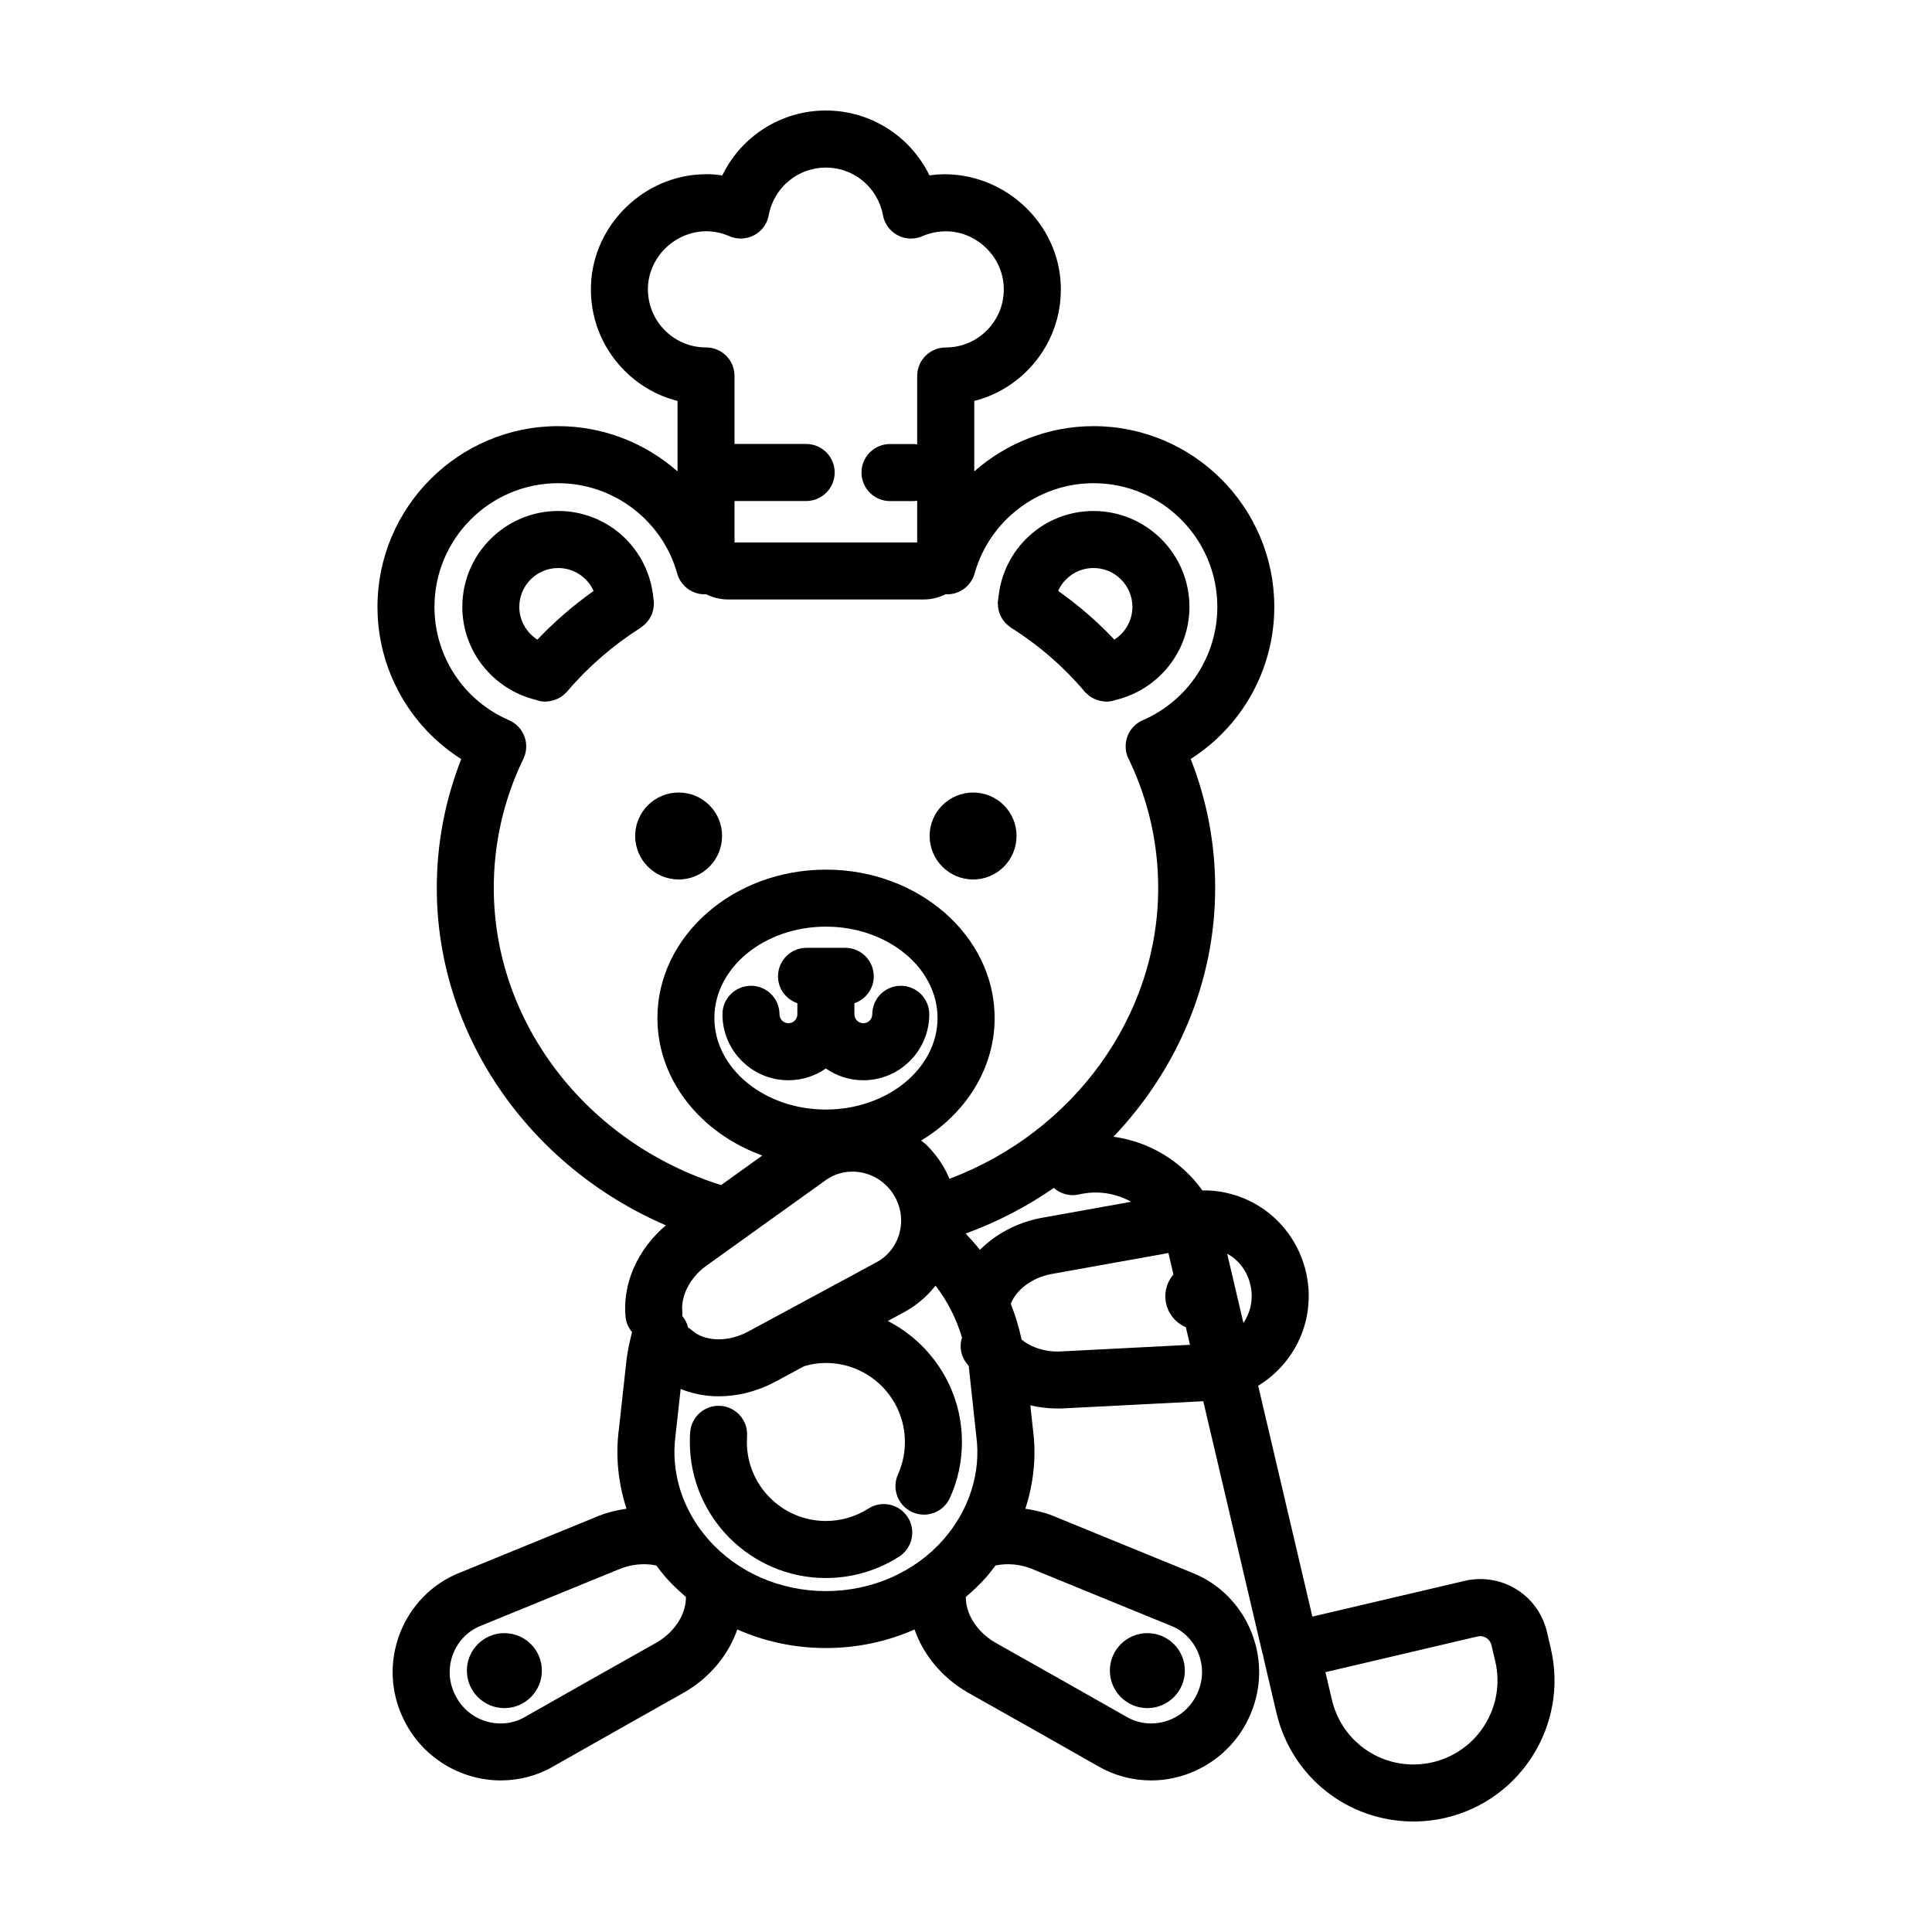
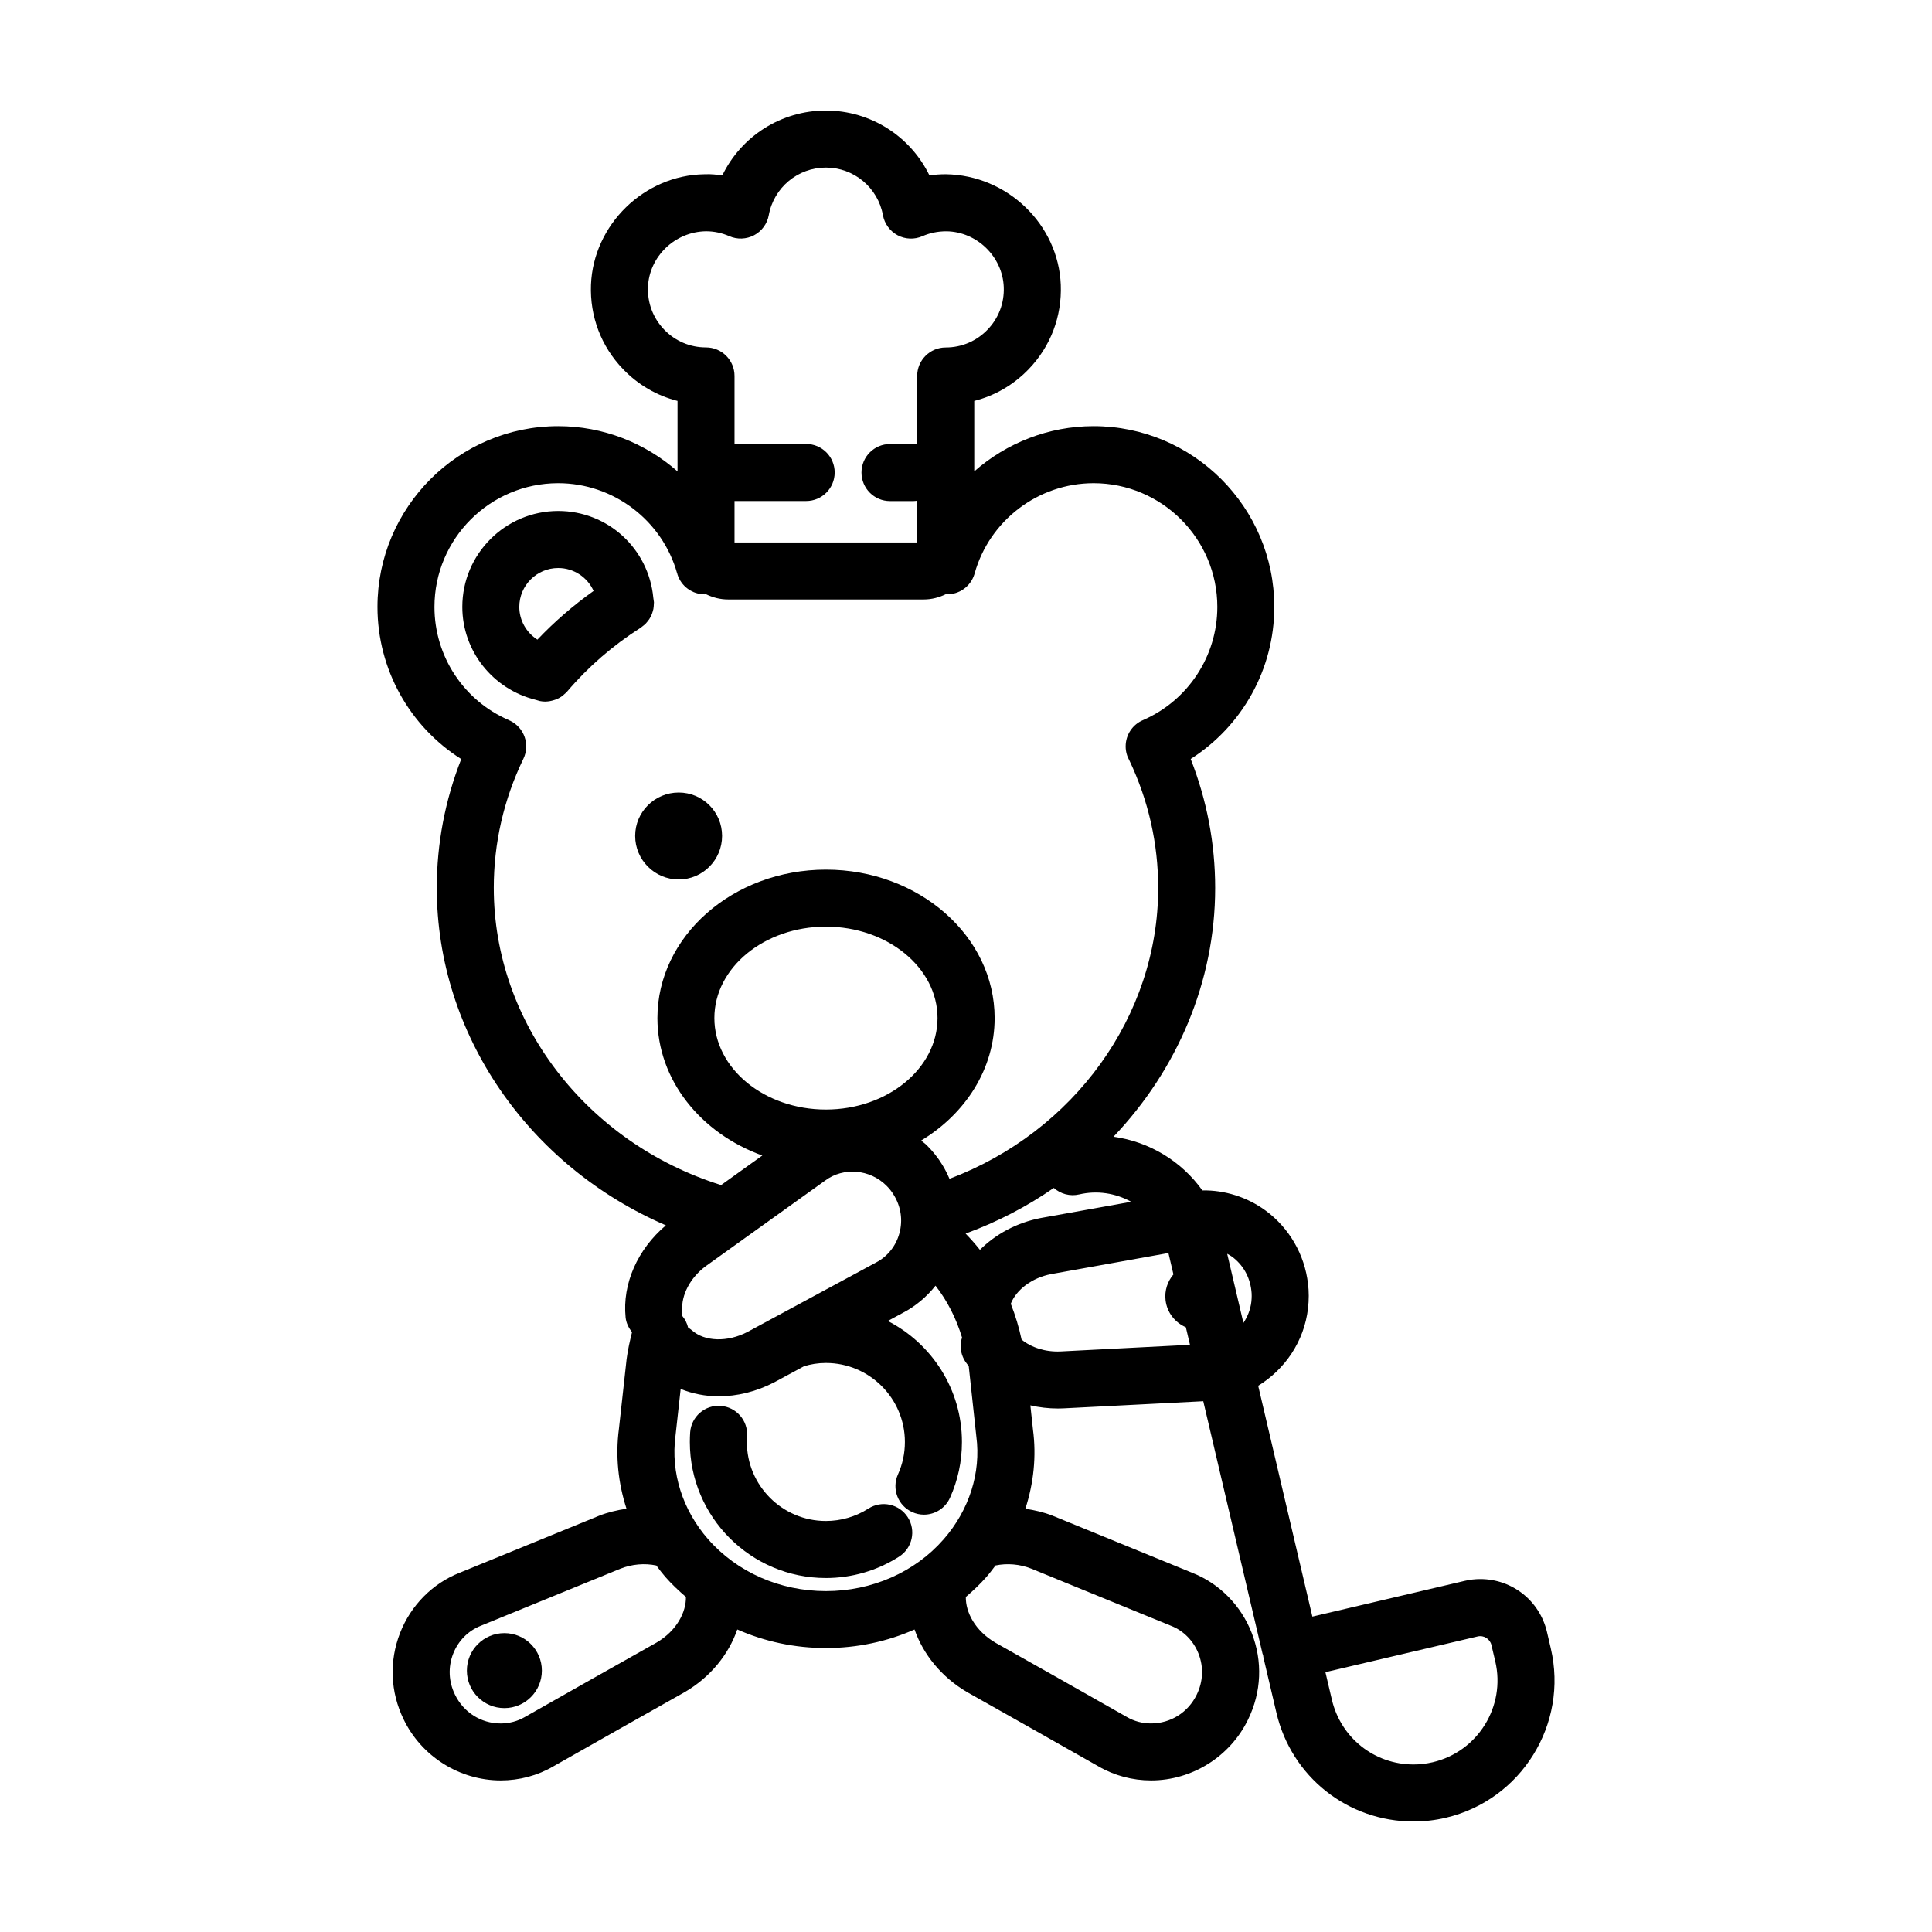
<svg xmlns="http://www.w3.org/2000/svg" fill="#000000" width="800px" height="800px" version="1.1" viewBox="144 144 512 512">
  <g>
    <path d="m314.01 310.18c0.223-0.152 0.422-0.316 0.625-0.492 0.18-0.156 0.363-0.309 0.527-0.48 0.168-0.172 0.312-0.359 0.465-0.551 0.156-0.195 0.312-0.387 0.449-0.594 0.133-0.203 0.238-0.414 0.348-0.625 0.109-0.215 0.227-0.43 0.316-0.656 0.09-0.227 0.156-0.465 0.227-0.699 0.07-0.238 0.137-0.469 0.188-0.707 0.047-0.227 0.066-0.457 0.086-0.695 0.023-0.273 0.047-0.539 0.047-0.812 0-0.086 0.02-0.172 0.016-0.258-0.004-0.145-0.051-0.277-0.059-0.422-0.023-0.258-0.055-0.516-0.109-0.77-1.219-12.984-12.012-23.008-25.199-23.008-14.016 0-25.418 11.402-25.418 25.418 0 11.703 8.105 21.824 19.398 24.621 0.07 0.023 0.137 0.035 0.207 0.059 0.328 0.074 0.625 0.211 0.957 0.277 0.492 0.102 0.984 0.145 1.473 0.145 0.016 0 0.035-0.012 0.051-0.012 0.754-0.004 1.496-0.16 2.215-0.387 0.156-0.051 0.309-0.09 0.465-0.152 0.684-0.266 1.336-0.621 1.93-1.094 0.105-0.082 0.188-0.18 0.289-0.273 0.277-0.242 0.559-0.469 0.801-0.754 5.551-6.531 12.117-12.227 19.52-16.93 0.059-0.035 0.113-0.094 0.188-0.148zm-27.594 3.332c-2.906-1.859-4.797-5.082-4.797-8.676 0-5.684 4.621-10.305 10.305-10.305 4.18 0 7.777 2.484 9.383 6.074-5.402 3.84-10.387 8.156-14.891 12.906z" />
-     <path d="m408.48 304.69c0.023 0.238 0.047 0.473 0.09 0.711 0.047 0.238 0.117 0.465 0.18 0.695 0.07 0.238 0.141 0.473 0.23 0.707 0.09 0.223 0.203 0.434 0.316 0.648 0.109 0.211 0.223 0.422 0.352 0.625 0.137 0.207 0.293 0.398 0.449 0.594 0.152 0.188 0.301 0.371 0.469 0.551 0.16 0.168 0.344 0.324 0.523 0.473 0.207 0.176 0.414 0.344 0.637 0.492 0.074 0.051 0.137 0.121 0.215 0.172 7.387 4.656 13.941 10.344 19.477 16.898 0.246 0.293 0.535 0.523 0.816 0.77 0.102 0.086 0.18 0.188 0.281 0.266 0.594 0.473 1.246 0.828 1.934 1.094 0.156 0.059 0.309 0.105 0.469 0.156 0.719 0.227 1.461 0.383 2.211 0.387 0.02 0 0.035 0.012 0.055 0.012 0.484 0 0.973-0.047 1.465-0.145 0.328-0.066 0.621-0.195 0.941-0.273 0.074-0.023 0.145-0.035 0.223-0.066 11.297-2.781 19.402-12.906 19.402-24.621 0-14.016-11.402-25.418-25.418-25.418-13.199 0-23.996 10.035-25.207 23.027-0.051 0.246-0.082 0.5-0.105 0.746-0.012 0.145-0.055 0.277-0.059 0.422-0.004 0.098 0.016 0.18 0.016 0.277-0.004 0.273 0.016 0.535 0.039 0.801zm25.316-10.16c5.684 0 10.305 4.621 10.305 10.305 0 3.594-1.883 6.812-4.781 8.672-4.504-4.769-9.488-9.09-14.902-12.914 1.609-3.586 5.203-6.062 9.379-6.062z" />
-     <path d="m382.72 405.24c-4.176 0-7.559 3.379-7.559 7.559 0 1.305-1.062 2.367-2.367 2.367-1.305 0-2.367-1.062-2.367-2.367v-2.934c2.973-1.02 5.129-3.805 5.129-7.125 0-4.176-3.379-7.559-7.559-7.559h-10.258c-4.176 0-7.559 3.379-7.559 7.559 0 3.32 2.152 6.106 5.129 7.125v2.934c0 1.305-1.062 2.367-2.367 2.367-1.305 0-2.367-1.062-2.367-2.367 0-4.176-3.379-7.559-7.559-7.559-4.176 0-7.559 3.379-7.559 7.559 0 9.637 7.844 17.48 17.48 17.48 3.688 0 7.106-1.164 9.926-3.117 2.82 1.961 6.238 3.117 9.926 3.117 9.637 0 17.48-7.844 17.48-17.48 0.004-4.176-3.379-7.559-7.551-7.559z" />
    <path d="m335.36 365.53c0-6.363-5.141-11.504-11.496-11.504-6.359 0-11.539 5.141-11.539 11.504s5.18 11.539 11.539 11.539 11.496-5.18 11.496-11.539z" />
-     <path d="m401.9 377.07c6.363 0 11.496-5.18 11.496-11.539s-5.141-11.504-11.496-11.504c-6.359 0-11.539 5.141-11.539 11.504 0.004 6.363 5.176 11.539 11.539 11.539z" />
-     <path d="m458 586.73c0 5.488-4.445 9.938-9.934 9.938s-9.938-4.449-9.938-9.938c0-5.484 4.449-9.934 9.938-9.934s9.934 4.449 9.934 9.934" />
    <path d="m287.6 586.73c0 5.488-4.445 9.938-9.934 9.938-5.488 0-9.938-4.449-9.938-9.938 0-5.484 4.449-9.934 9.938-9.934 5.488 0 9.934 4.449 9.934 9.934" />
    <path d="m374.13 543.79c-3.359 2.144-7.254 3.285-11.266 3.285-11.547 0-20.938-9.391-20.938-20.938 0-0.504 0.016-1.008 0.051-1.5 0.293-4.16-2.848-7.773-7.012-8.066-4.152-0.301-7.769 2.848-8.066 7.012-0.055 0.84-0.086 1.691-0.086 2.555 0 19.879 16.172 36.051 36.051 36.051 6.902 0 13.613-1.961 19.406-5.668 3.516-2.246 4.543-6.922 2.297-10.438-2.246-3.519-6.922-4.547-10.438-2.293z" />
    <path d="m553.96 576.48c-1.941-8.246-9.203-14.012-17.668-14.012-1.395 0-2.797 0.16-4.16 0.484l-40.34 9.465-14.359-61.168c7.078-4.332 12.184-11.766 13.199-20.477 0.266-2.281 0.266-4.523 0.004-6.555-0.887-7.742-4.984-14.816-11.246-19.41-4.922-3.602-10.855-5.438-16.75-5.336-5.531-7.766-14.09-12.934-23.555-14.223 16.836-17.688 26.949-41.035 26.949-65.914 0-11.82-2.203-23.285-6.488-34.195 13.648-8.699 22.156-23.805 22.156-40.305 0-26.414-21.492-47.902-47.902-47.902-11.922 0-23.07 4.473-31.613 11.992v-18.672c5.453-1.375 10.414-4.254 14.43-8.422 5.805-6.031 8.82-13.965 8.5-22.344-0.613-15.949-14.105-29.094-30.496-29.312-1.449 0-2.887 0.105-4.309 0.309-5-10.309-15.531-17.195-27.449-17.195-11.926 0-22.465 6.891-27.449 17.207-1.516-0.211-2.863-0.398-4.719-0.316-15.973 0.211-29.461 13.359-30.078 29.305-0.316 8.383 2.699 16.32 8.504 22.348 4.012 4.172 8.977 7.043 14.43 8.418v18.676c-8.539-7.516-19.699-11.992-31.613-11.992-26.414 0-47.902 21.492-47.902 47.902 0 16.547 8.523 31.66 22.199 40.328-4.277 10.902-6.481 22.359-6.481 34.168 0 38.785 24.359 73.727 60.711 89.395-7.496 6.34-11.578 15.477-10.672 24.41 0.145 1.441 0.801 2.766 1.703 3.898-0.578 2.309-1.113 4.644-1.438 7.144l-2.039 18.5c-0.945 7.109-0.207 14.316 2.012 21.148-2.469 0.371-4.926 0.926-7.309 1.875l-36.914 15.098c-7.184 2.828-12.941 8.645-15.789 15.965-2.922 7.508-2.578 15.637 0.945 22.879 4.734 9.836 14.836 16.188 25.734 16.188 4.938 0 9.766-1.289 13.887-3.691l1.285-0.73c11.16-6.324 22.32-12.652 33.625-19 6.801-3.977 11.609-9.992 13.895-16.582 7.246 3.203 15.234 4.922 23.484 4.922 8.254 0 16.242-1.715 23.488-4.918 2.297 6.59 7.129 12.625 14 16.641 11.203 6.293 22.371 12.621 33.539 18.953l1.184 0.672c4.195 2.445 9.023 3.734 13.961 3.734 10.891 0 20.992-6.352 25.715-16.156 3.547-7.266 3.883-15.402 0.969-22.902-2.848-7.32-8.605-13.141-15.695-15.93l-37.086-15.168c-2.332-0.926-4.766-1.473-7.219-1.844 2.215-6.805 2.953-13.965 2.016-20.984l-0.691-6.41c2.344 0.539 4.785 0.832 7.289 0.832 0.457 0 0.926-0.012 1.391-0.031l37.145-1.898 15.703 66.895c0.031 0.125 0.109 0.227 0.152 0.348 0.031 0.211 0.035 0.43 0.086 0.641l3.441 14.66c3.973 16.98 18.918 28.832 36.328 28.832 2.867 0 5.75-0.332 8.559-0.992 20.047-4.711 32.531-24.852 27.824-44.906zm-78.332-90.441c0.117 0.91 0.109 1.906-0.012 2.973-0.242 2.062-1.004 3.941-2.098 5.578l-4.301-18.32c0.414 0.238 0.84 0.438 1.23 0.727 2.918 2.141 4.758 5.312 5.18 9.043zm-71.941-10.816c-1.18-1.5-2.457-2.926-3.789-4.312 8.41-3.074 16.242-7.16 23.371-12.098 1.777 1.578 4.258 2.301 6.734 1.719 4.719-1.102 9.562-0.367 13.785 1.949l-23.957 4.301c-6.398 1.234-11.984 4.285-16.145 8.441zm-27.516 3.348-34.059 18.395c-5.32 2.785-11.41 2.602-14.812-0.469-0.297-0.266-0.625-0.469-0.945-0.68-0.281-1.125-0.785-2.176-1.531-3.059 0.02-0.449 0.039-0.898-0.02-1.34-0.332-4.203 2.141-8.879 6.297-11.922l9.809-7.031c0.035-0.023 0.074-0.051 0.109-0.082l21.699-15.551c4.836-3.586 11.801-2.996 16.188 1.367 0.766 0.762 1.391 1.535 1.918 2.414 1.934 3.094 2.481 6.715 1.531 10.203-0.906 3.352-3.129 6.164-6.184 7.754zm-13.309-40.531c-16.293 0-29.547-10.883-29.547-24.254 0-13.352 13.254-24.215 29.547-24.215 16.312 0 29.59 10.863 29.59 24.215 0 13.371-13.277 24.254-29.59 24.254zm-42.855-206.69c-2.926-3.043-4.449-7.047-4.289-11.285 0.312-8.039 7.117-14.672 15.391-14.777 2.121 0 4.195 0.434 6.156 1.293 2.109 0.926 4.539 0.836 6.586-0.246 2.039-1.082 3.473-3.043 3.883-5.32 1.336-7.305 7.695-12.609 15.129-12.609 7.43 0 13.789 5.305 15.125 12.617 0.414 2.273 1.848 4.231 3.883 5.32 2.039 1.082 4.465 1.176 6.586 0.246 1.961-0.855 4.027-1.293 6.359-1.293h0.012c8.062 0.105 14.867 6.734 15.176 14.777 0.168 4.238-1.359 8.242-4.289 11.285-2.934 3.043-6.871 4.727-11.094 4.727-4.176 0-7.559 3.379-7.559 7.559v18.129c-0.328-0.047-0.656-0.102-0.996-0.102h-6.203c-4.176 0-7.559 3.379-7.559 7.559 0 4.176 3.379 7.559 7.559 7.559h6.203c0.344 0 0.672-0.055 0.996-0.102v11.074h-48.406v-10.988h18.984c4.176 0 7.559-3.379 7.559-7.559 0-4.176-3.379-7.559-7.559-7.559h-18.984v-18.027c0-4.176-3.379-7.559-7.559-7.559-4.223 0-8.16-1.676-11.09-4.719zm-45.152 147.99c0-11.945 2.641-23.469 7.848-34.254 1.812-3.758 0.238-8.277-3.523-10.09-0.105-0.051-0.215-0.07-0.324-0.117l0.016-0.031c-11.992-5.168-19.734-16.941-19.734-30.008 0-18.082 14.707-32.789 32.789-32.789 14.629 0 27.598 9.836 31.527 23.914l0.02-0.004c0.02 0.07 0.02 0.145 0.047 0.223 1.008 3.238 3.988 5.316 7.215 5.316 0.105 0 0.215-0.047 0.324-0.051 1.777 0.875 3.754 1.414 5.871 1.414h51.879c2.117 0 4.09-0.539 5.871-1.414 0.105 0.004 0.215 0.051 0.324 0.051 3.219 0 6.207-2.074 7.215-5.316 0.023-0.07 0.023-0.145 0.047-0.223l0.02 0.004c3.93-14.082 16.898-23.914 31.527-23.914 18.082 0 32.789 14.707 32.789 32.789 0 13.004-7.719 24.762-19.664 29.988-2.727 1.137-4.629 3.828-4.629 6.973 0 1.355 0.359 2.625 0.988 3.727 5.062 10.66 7.633 22.031 7.633 33.812 0 33.945-22.395 64.633-55.309 77.059-0.551-1.27-1.16-2.519-1.895-3.699-1.102-1.828-2.5-3.586-4.144-5.223-0.457-0.457-0.988-0.801-1.473-1.219 11.75-7.098 19.477-19.004 19.477-32.469 0-21.684-20.051-39.328-44.703-39.328-24.625 0-44.664 17.645-44.664 39.328 0 16.449 11.516 30.555 27.805 36.434l-10.926 7.836c-35.629-11.191-60.242-43.055-60.242-78.719zm43.117 199.97c-11.215 6.297-22.391 12.629-33.562 18.969l-1.359 0.77c-1.891 1.098-4.09 1.684-6.359 1.684-5.203 0-9.848-2.926-12.133-7.664-1.676-3.438-1.84-7.269-0.469-10.801 1.324-3.406 3.965-6.098 7.336-7.422l36.945-15.109c3.102-1.234 6.465-1.516 9.559-0.867 0.766 1.02 1.527 2.039 2.371 3.008 1.688 1.926 3.543 3.668 5.473 5.324 0.07 3.973-2.363 8.93-7.801 12.109zm13.695-27.398c-6.785-7.75-9.949-17.672-8.656-27.402l1.371-12.414c3.141 1.25 6.535 1.941 10.062 1.941 4.906 0 10.004-1.23 14.777-3.727l7.828-4.227c1.797-0.562 3.742-0.883 5.82-0.883 11.547 0 20.938 9.391 20.938 20.938 0 3.004-0.621 5.891-1.832 8.586-1.719 3.805-0.031 8.281 3.773 9.996 1.008 0.457 2.066 0.676 3.109 0.676 2.875 0 5.629-1.652 6.891-4.449 2.106-4.66 3.176-9.645 3.176-14.809 0-13.965-8-26.078-19.645-32.062l3.984-2.152c3.379-1.762 6.312-4.238 8.66-7.203 3.176 4.074 5.5 8.73 7.031 13.758-0.125 0.414-0.262 0.828-0.316 1.273-0.223 1.758 0.188 3.535 1.145 5.027 0.281 0.441 0.629 0.836 0.941 1.258l2.016 18.652c1.27 9.566-1.891 19.496-8.672 27.246-7.637 8.723-19.008 13.723-31.199 13.723-12.191-0.008-23.555-5.016-31.203-13.746zm85.617 7.789 37.109 15.18c3.273 1.285 5.914 3.981 7.238 7.379 1.375 3.531 1.211 7.367-0.48 10.832-2.273 4.711-6.918 7.637-12.117 7.637-2.273 0-4.469-0.578-6.434-1.723l-1.258-0.715c-11.184-6.344-22.371-12.688-33.484-18.922-5.527-3.223-7.969-8.184-7.906-12.156 1.93-1.656 3.789-3.402 5.477-5.324 0.852-0.973 1.613-2 2.383-3.023 3.106-0.645 6.473-0.352 9.473 0.836zm7.742-57.551c-4 0.172-7.703-1.031-10.297-3.144-0.695-3.273-1.652-6.445-2.863-9.492 1.484-3.777 5.656-6.898 10.723-7.871l31.055-5.578 1.328 5.668c-1.551 1.828-2.387 4.254-2.09 6.816 0.379 3.305 2.527 5.953 5.379 7.184l1.094 4.656zm98.672 108.86c-1.684 0.395-3.406 0.594-5.109 0.594-10.359 0-19.25-7.059-21.625-17.16l-1.715-7.301 40.336-9.465c1.637-0.395 3.285 0.676 3.656 2.266l1.02 4.336c2.805 11.934-4.629 23.93-16.562 26.73z" />
  </g>
</svg>